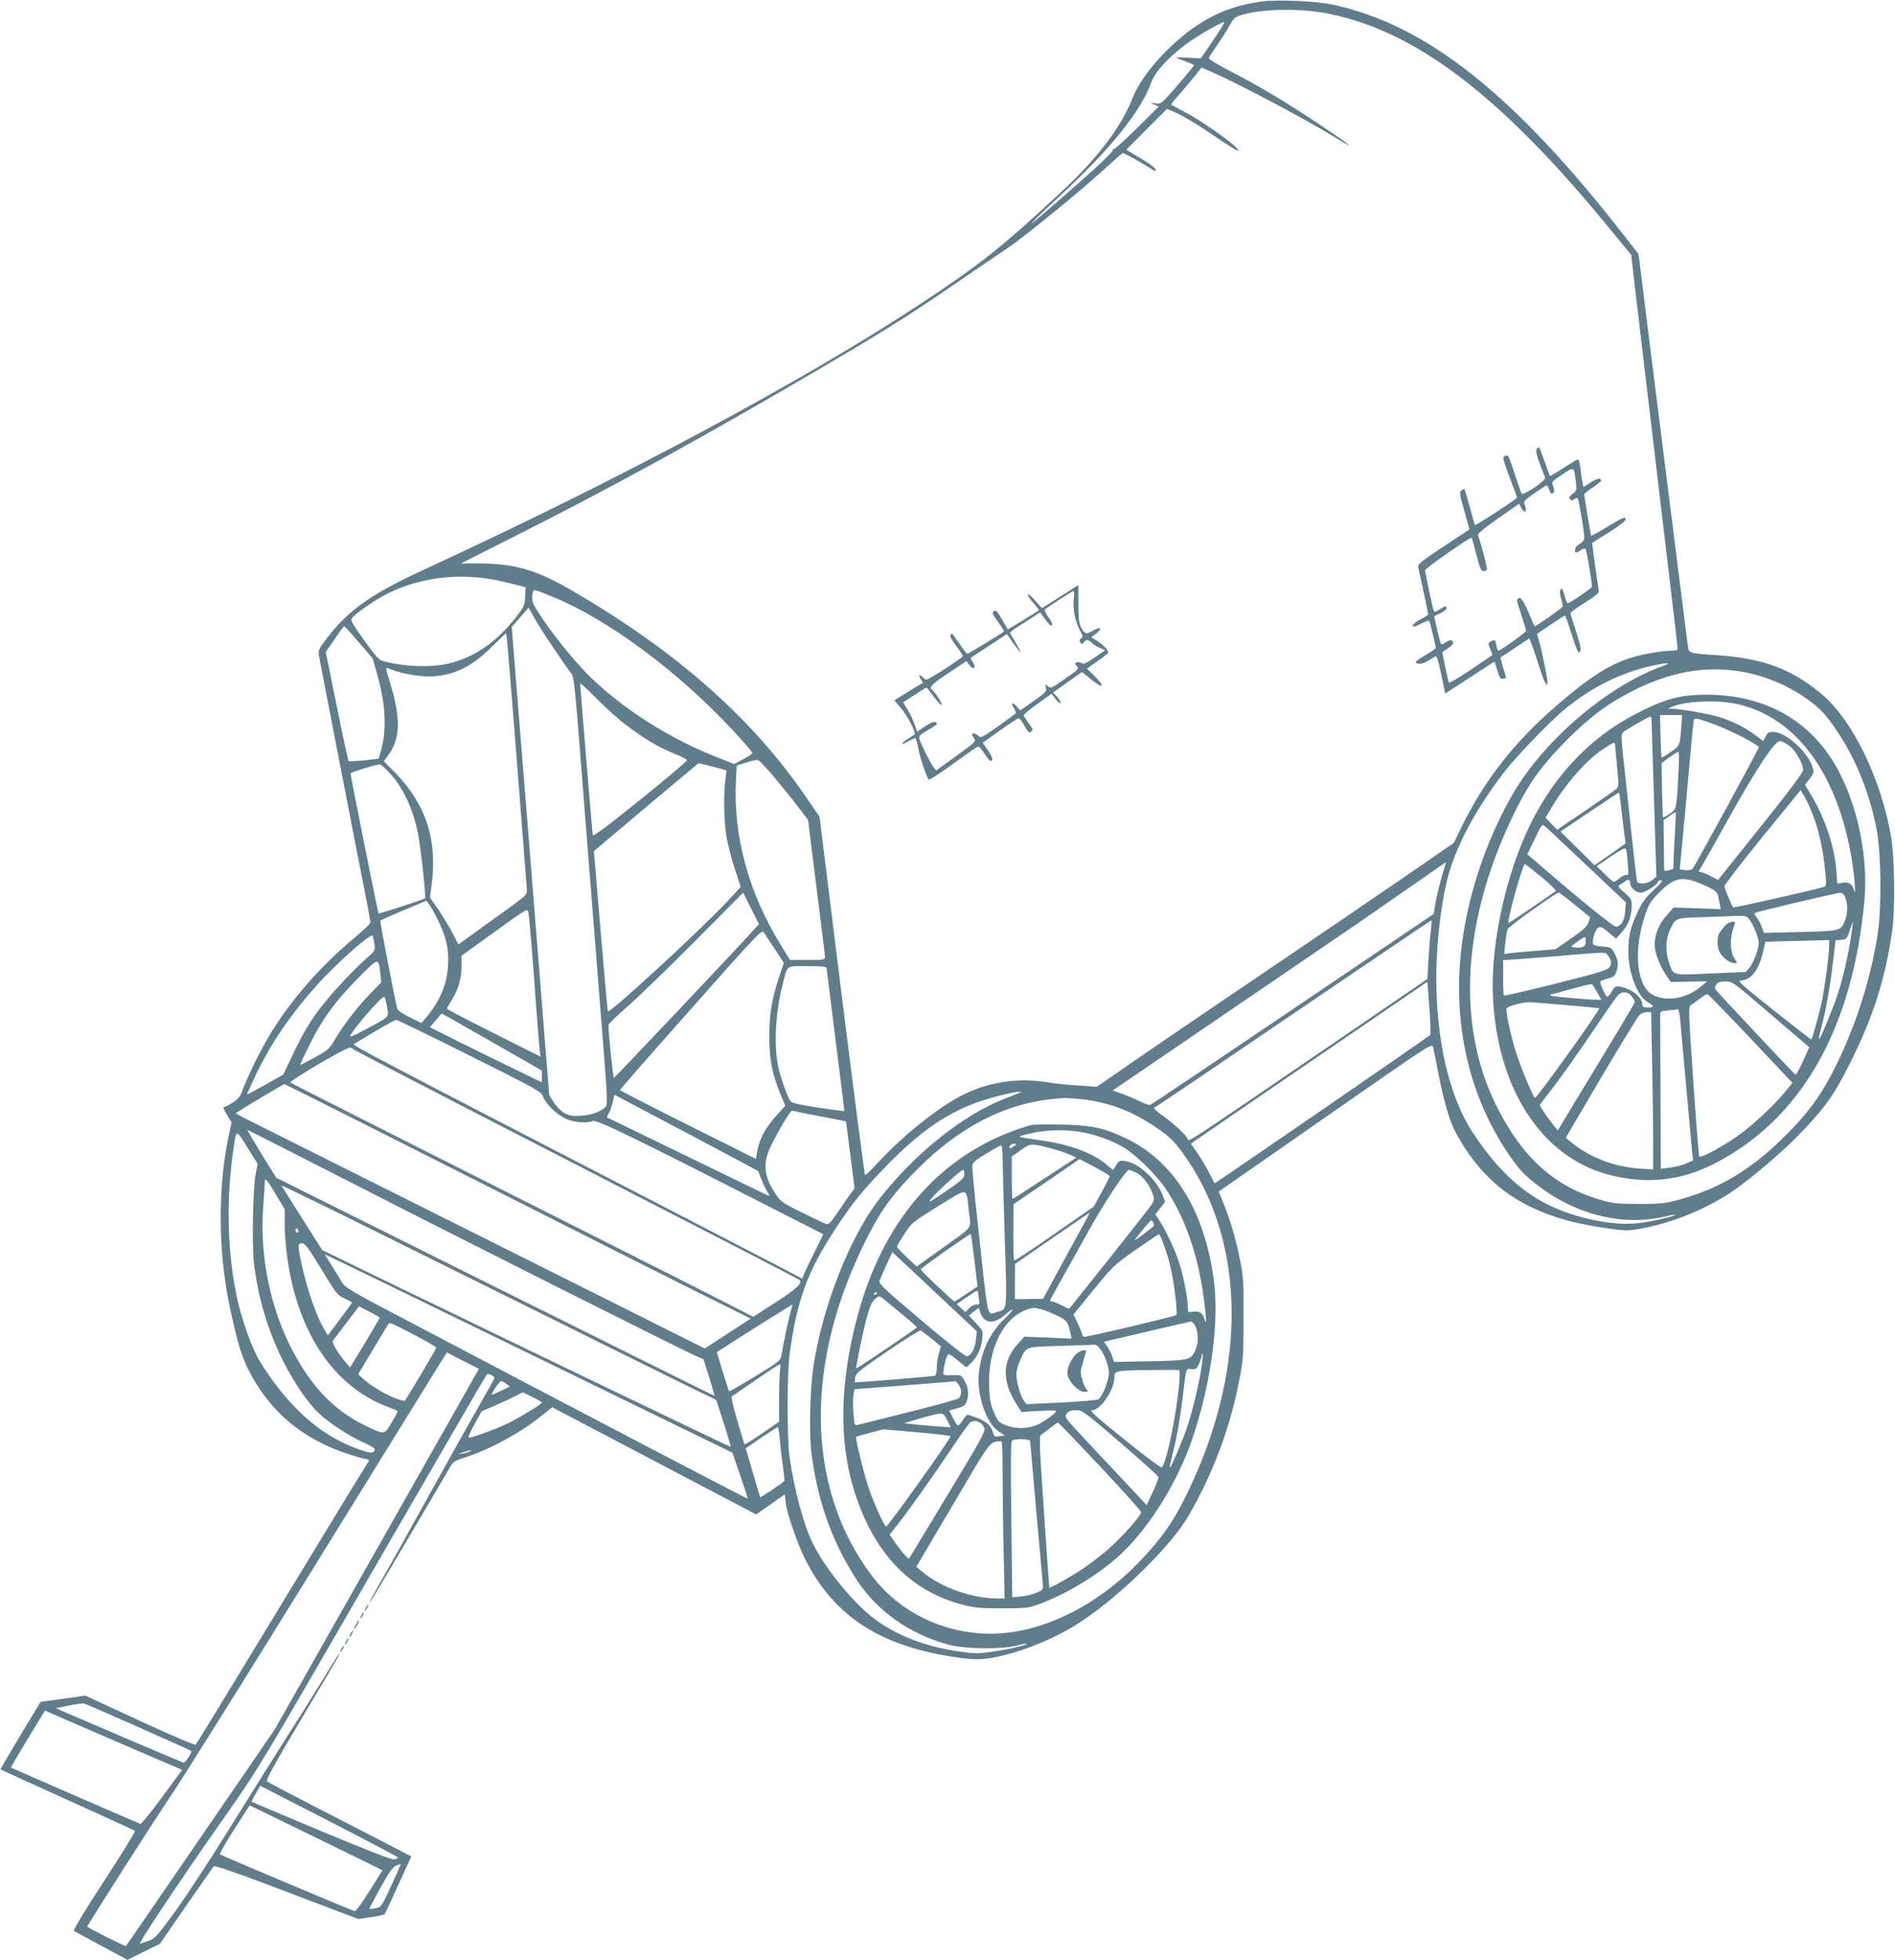
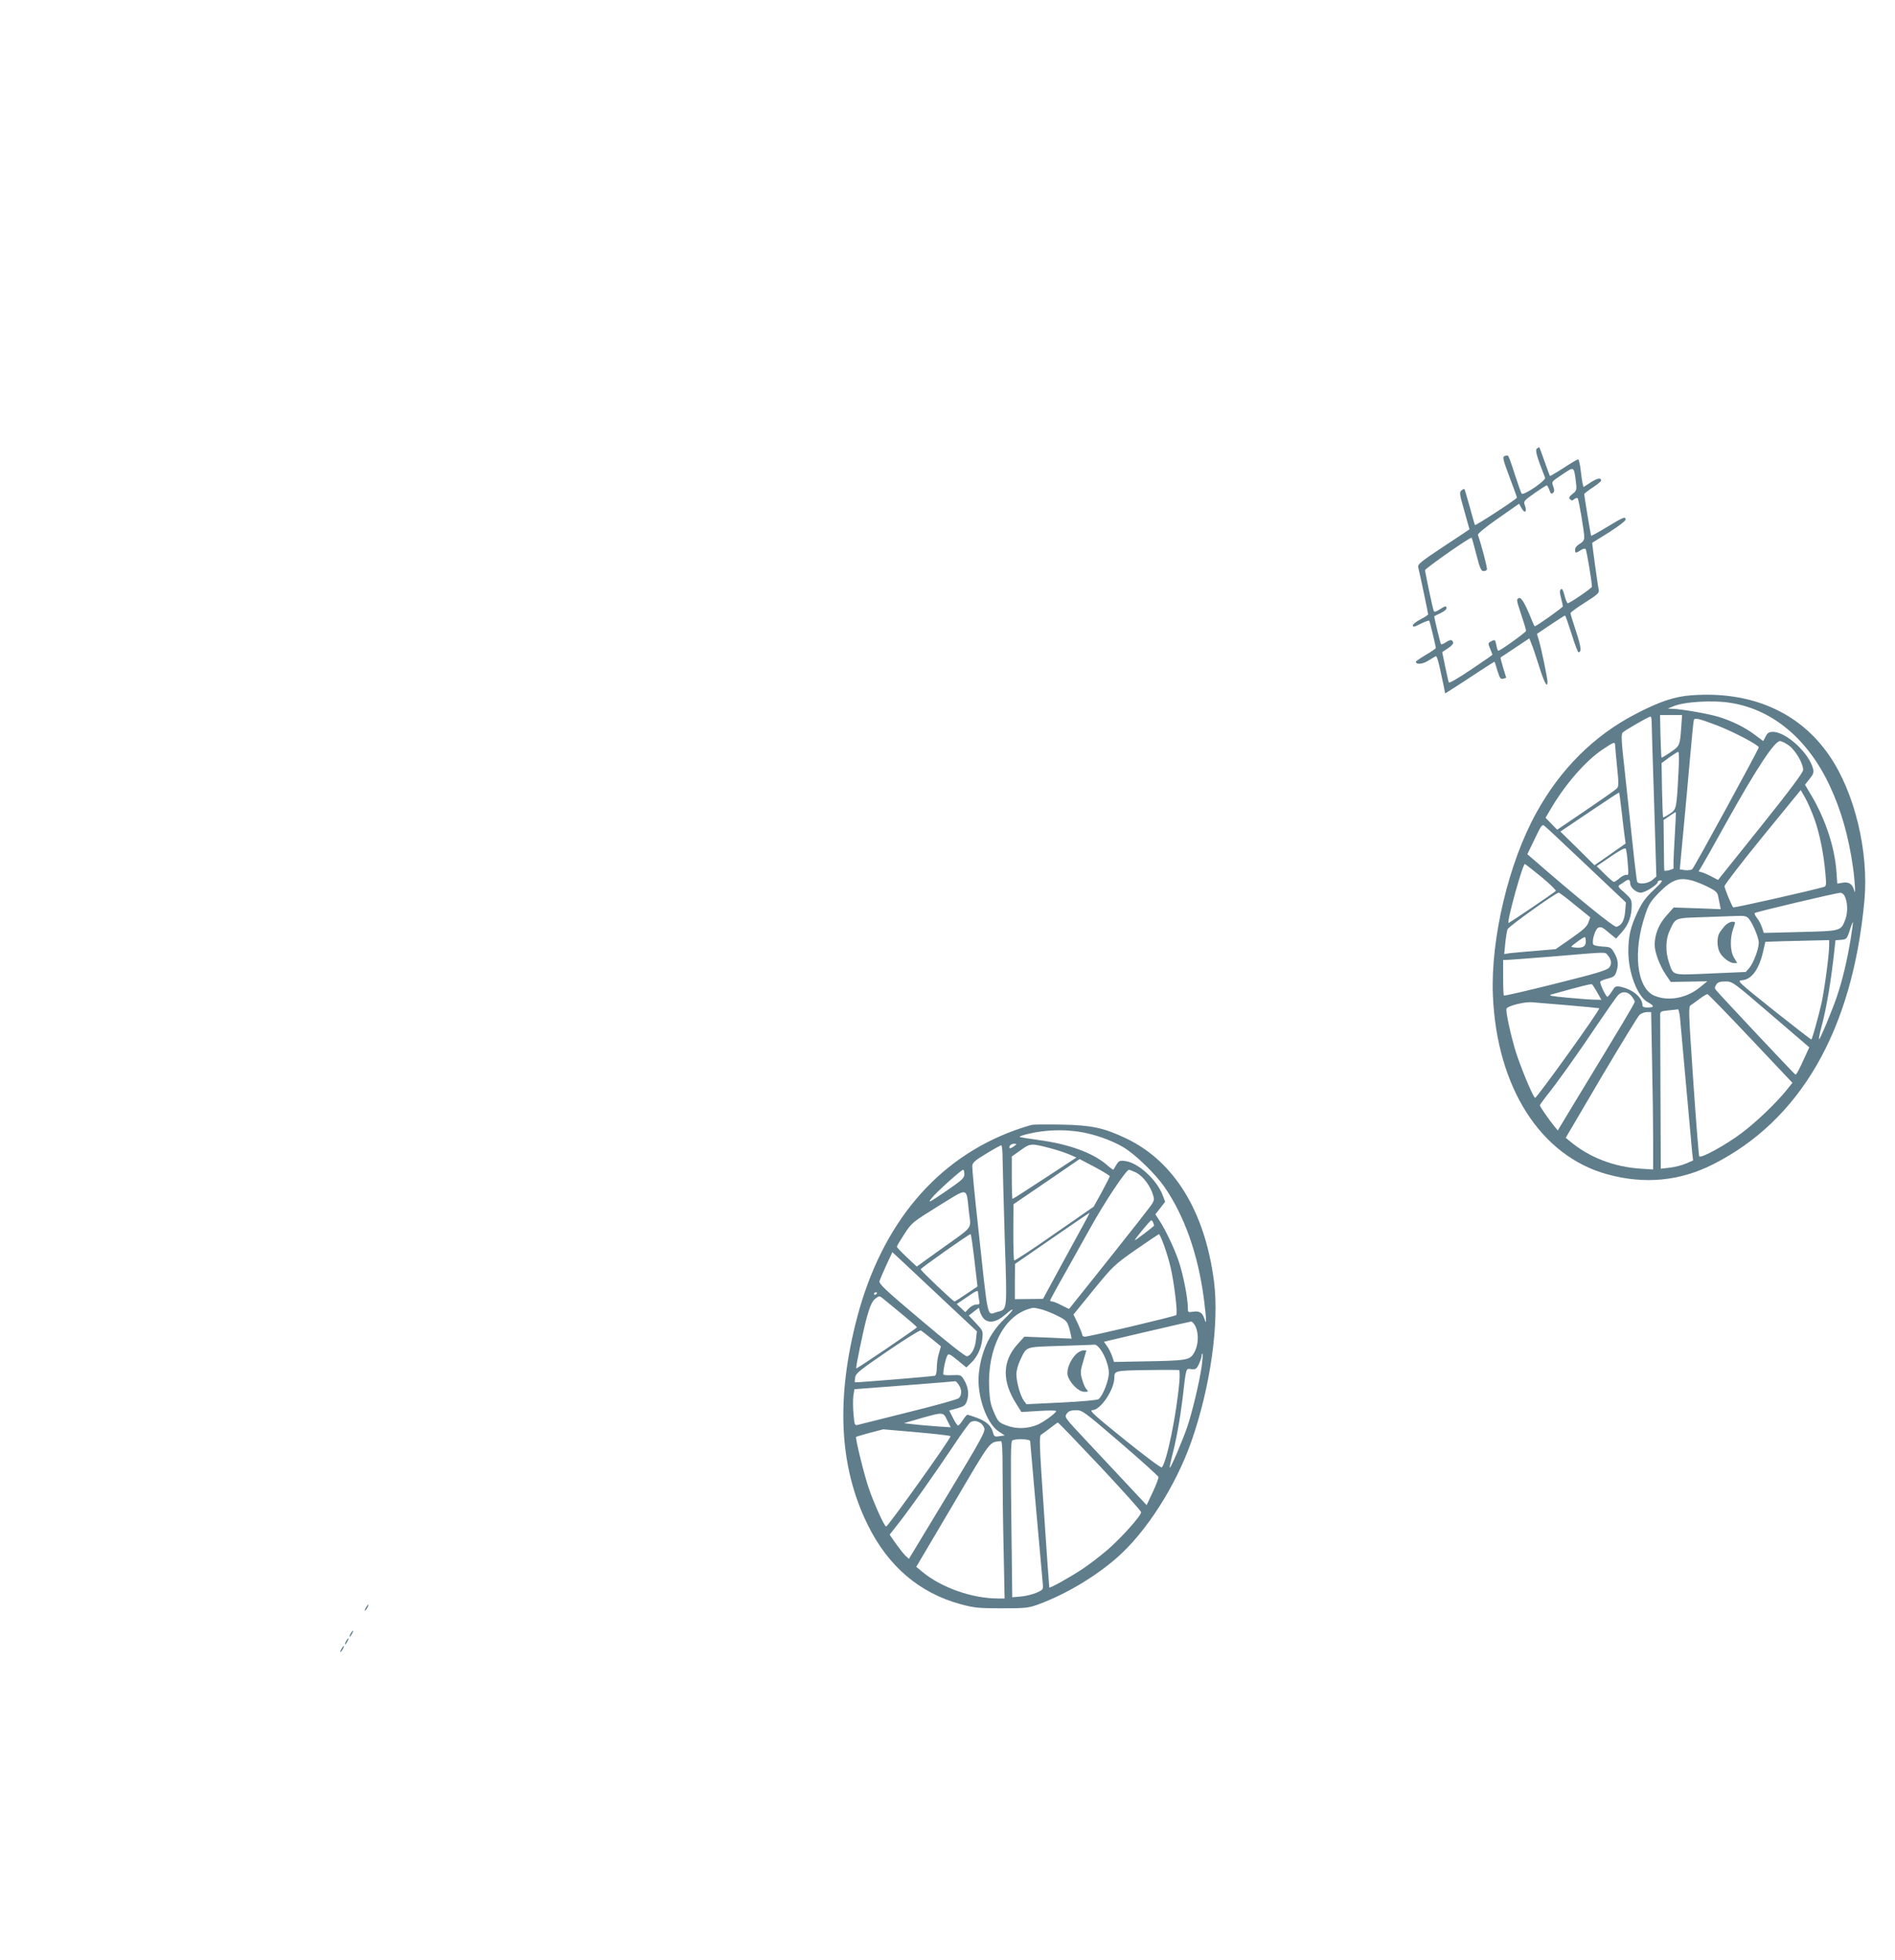
<svg xmlns="http://www.w3.org/2000/svg" version="1.0" width="1238pt" height="1280pt" viewBox="0 0 1238 1280" preserveAspectRatio="xMidYMid meet">
  <g transform="translate(0,1280) scale(0.1,-0.1)" fill="#607d8b" stroke="none">
-     <path d="M8240 12790 c-146 -21 -257 -58 -372 -126 -194 -113 -405 -340 -468 -502 -74 -190 -227 -392 -460 -609 -394 -367 -527 -473 -918 -732 -761 -503 -1974 -1153 -3254 -1742 -336 -155 -489 -262 -622 -434 -65 -84 -68 -90 -62 -129 6 -35 233 -1206 312 -1605 13 -69 24 -130 24 -137 0 -6 -48 -52 -108 -102 -226 -189 -421 -414 -557 -643 -61 -103 -146 -278 -176 -363 -10 -28 -27 -47 -59 -67 -25 -16 -50 -29 -57 -29 -7 0 1 -21 19 -50 l31 -50 -17 -78 c-74 -343 -72 -767 5 -1127 49 -227 75 -316 119 -405 140 -279 355 -460 663 -559 53 -17 104 -31 112 -31 17 0 19 -11 6 -26 -5 -5 -257 -418 -561 -919 -303 -500 -556 -914 -561 -919 -5 -6 -153 57 -365 155 l-357 165 -146 -21 -146 -20 -132 -219 c-73 -121 -131 -221 -130 -222 1 -1 198 -91 437 -199 239 -108 438 -199 442 -203 4 -4 -87 -151 -202 -327 -133 -205 -204 -322 -197 -326 7 -4 88 -48 181 -98 l169 -91 106 53 106 52 171 248 c95 137 176 253 181 258 6 6 129 -36 329 -111 175 -67 386 -146 467 -177 l148 -56 82 12 c44 6 85 15 89 19 4 4 45 91 91 193 l84 185 -465 240 c-256 131 -470 243 -477 249 -10 8 41 101 216 395 127 212 237 399 246 415 32 63 -7 5 -92 -135 -49 -80 -151 -244 -229 -365 -77 -121 -246 -391 -376 -600 -129 -209 -294 -460 -364 -557 -115 -157 -134 -179 -170 -192 -23 -7 -49 -17 -60 -21 -22 -10 235 377 549 825 227 324 229 327 967 1605 407 704 744 1284 748 1288 9 10 50 -9 50 -23 0 -5 -49 -93 -109 -197 -59 -103 -204 -361 -321 -573 -117 -212 -238 -430 -270 -485 -93 -163 -124 -221 -113 -210 8 8 371 621 516 871 28 49 32 52 112 78 160 52 357 159 496 272 l67 53 666 -350 666 -350 93 65 94 66 6 -53 c7 -67 75 -265 125 -366 190 -378 491 -574 996 -646 130 -18 182 -16 311 16 163 41 348 121 485 210 260 168 599 500 714 698 159 273 272 574 332 886 26 130 28 159 28 405 1 238 -1 277 -22 377 -28 142 -63 260 -106 367 l-34 84 697 485 c683 476 696 485 703 459 4 -15 17 -76 28 -137 39 -207 79 -346 122 -425 140 -257 321 -421 574 -520 124 -48 226 -74 401 -100 110 -17 144 -19 200 -10 228 36 475 137 658 268 116 84 297 238 391 334 178 181 244 271 347 478 153 303 232 550 278 865 22 146 17 494 -9 635 -69 378 -252 749 -450 916 -196 164 -382 234 -672 254 -204 14 -196 12 -204 67 -7 55 -281 2223 -304 2416 l-17 137 -95 122 c-718 923 -1295 1379 -1905 1508 -114 24 -361 34 -465 20z m442 -80 c572 -116 1125 -538 1827 -1395 l148 -180 11 -100 c6 -55 46 -386 87 -735 169 -1421 205 -1724 205 -1737 0 -9 -14 -13 -42 -13 -69 0 -208 -26 -285 -53 -134 -46 -264 -132 -464 -305 -288 -249 -486 -506 -642 -837 l-29 -60 -321 -221 c-177 -122 -587 -401 -912 -621 -324 -219 -705 -478 -845 -575 l-255 -176 -123 9 c-67 4 -137 11 -155 14 -227 41 -423 14 -611 -83 -151 -78 -384 -265 -538 -433 -45 -49 -84 -86 -87 -83 -3 3 -72 531 -152 1173 l-145 1167 -83 121 c-357 524 -857 964 -1543 1361 -228 132 -369 172 -605 172 l-112 0 412 208 c576 292 1052 552 1738 950 550 319 763 451 1074 665 88 61 203 139 255 174 123 81 166 113 346 258 170 136 340 282 431 367 34 32 65 58 70 58 9 0 138 -72 186 -104 22 -15 27 -16 27 -3 0 8 -43 40 -96 72 l-96 57 133 134 133 133 35 -15 c69 -29 164 -86 293 -175 72 -49 133 -87 137 -83 15 15 -216 182 -345 250 -49 26 -91 49 -93 50 -2 2 14 23 35 46 22 24 67 78 102 120 l62 77 73 -32 c177 -78 607 -306 800 -425 151 -92 104 -53 -86 74 -232 155 -402 257 -594 356 -101 53 -151 84 -146 91 4 7 30 46 58 87 28 41 64 98 80 127 27 48 34 53 87 68 140 39 381 41 560 5z m-729 -132 c-27 -40 -62 -92 -78 -116 l-30 -43 -82 4 c-46 2 -83 3 -83 2 0 -1 27 -12 60 -24 33 -12 60 -24 60 -27 0 -6 -91 -114 -165 -197 -48 -52 -55 -57 -86 -52 l-34 5 27 -13 28 -13 -138 -137 c-76 -75 -144 -137 -150 -137 -7 0 -12 -5 -12 -11 0 -16 -177 -178 -468 -427 -116 -101 -63 -44 119 125 333 308 531 554 601 746 25 69 108 160 228 250 72 53 240 150 248 142 2 -2 -18 -36 -45 -77z m-4644 -3582 l125 -31 -3 -60 c-2 -53 -8 -67 -44 -115 -129 -172 -274 -277 -445 -321 -117 -30 -292 -25 -434 12 -32 8 -49 26 -128 136 -71 98 -90 131 -83 143 21 31 151 122 240 166 232 113 503 138 772 70z m309 -97 c360 -148 815 -487 1173 -872 71 -76 127 -142 124 -147 -3 -5 -31 -23 -62 -40 l-57 -30 -116 46 c-304 121 -589 300 -814 513 -85 80 -234 260 -315 380 -72 108 -77 119 -73 159 5 50 -3 50 140 -9z m-6 -325 c40 -60 88 -129 106 -154 37 -53 25 63 112 -1045 33 -418 79 -991 101 -1273 34 -422 39 -515 28 -528 -27 -32 -93 -57 -164 -61 -59 -3 -76 0 -110 19 -22 13 -52 44 -68 70 l-29 46 -122 1529 -123 1528 55 63 55 63 42 -74 c23 -41 76 -123 117 -183z m-1267 30 l90 -104 32 -115 c54 -194 60 -357 20 -495 l-13 -45 -94 -11 c-52 -5 -98 -8 -102 -5 -4 3 -39 165 -78 359 l-72 354 49 70 c63 92 67 98 73 97 3 0 46 -47 95 -105z m990 -250 c20 -245 95 -1200 107 -1364 3 -35 2 -35 -222 -196 l-225 -162 -40 77 c-22 42 -64 110 -93 153 l-53 76 10 77 c41 294 -34 529 -236 737 l-75 76 31 43 c78 107 80 246 6 480 -14 45 -24 83 -22 86 2 2 19 -3 38 -11 67 -28 200 -49 273 -43 145 11 253 67 385 198 47 47 87 85 88 84 2 -1 14 -140 28 -311z m7528 96 c-365 -130 -791 -497 -991 -855 -135 -240 -235 -509 -291 -780 -119 -576 -19 -1128 282 -1564 55 -79 92 -121 154 -170 259 -211 575 -293 862 -226 83 20 90 13 9 -8 -174 -45 -281 -50 -435 -23 -365 65 -605 233 -834 583 -227 349 -298 986 -177 1593 44 225 182 495 387 760 80 104 301 332 396 410 174 142 356 233 560 280 106 24 146 24 78 0z m505 -35 c154 -25 310 -89 440 -182 84 -60 120 -99 196 -212 124 -185 215 -415 258 -649 28 -160 31 -502 5 -672 -49 -317 -160 -651 -309 -930 -75 -141 -149 -240 -283 -376 -226 -229 -441 -359 -713 -431 -84 -23 -117 -26 -252 -26 -129 0 -169 3 -234 21 -315 87 -525 272 -698 616 -274 544 -223 1256 140 1966 83 164 176 287 331 440 144 142 254 224 410 304 248 127 475 169 709 131z m-7273 -354 c120 -90 202 -138 305 -181 48 -19 87 -39 88 -45 2 -5 -136 -122 -305 -258 -229 -184 -309 -243 -311 -230 -3 21 -82 975 -82 990 0 5 48 -39 108 -100 59 -60 148 -140 197 -176z m958 -331 c49 -58 120 -145 157 -195 l69 -90 55 -440 c31 -242 56 -448 56 -457 0 -16 -12 -18 -114 -18 l-115 0 -57 93 c-213 343 -315 717 -296 1081 l5 96 61 20 c33 10 68 18 76 17 8 -1 54 -49 103 -107z m-308 38 c2 -2 -1 -25 -5 -53 -14 -81 -11 -273 5 -374 9 -51 33 -148 55 -214 l39 -120 -91 -98 c-163 -175 -763 -728 -776 -714 -3 3 -13 107 -62 688 l-30 358 32 27 c17 15 171 144 341 288 l311 260 89 -22 c49 -13 91 -24 92 -26z m-2215 0 c94 -94 164 -235 199 -403 19 -92 56 -424 47 -432 -6 -7 -300 -103 -303 -99 -4 3 -183 900 -183 915 0 6 133 48 191 60 4 0 26 -18 49 -41z m6889 -695 c-16 -54 -34 -130 -41 -170 l-12 -72 -918 -621 c-506 -342 -925 -623 -933 -626 -7 -3 -37 7 -66 22 -30 15 -82 37 -117 50 l-63 22 263 179 c145 99 504 344 798 544 294 200 666 454 825 566 160 111 290 202 291 202 1 1 -12 -43 -27 -96z m-4491 -342 c-80 -91 -912 -971 -918 -971 -5 0 -35 293 -35 346 0 6 56 61 125 121 69 60 267 252 440 426 l315 317 51 -102 52 -103 -30 -34z m-2069 64 c57 -115 74 -191 68 -300 -7 -127 -52 -232 -149 -348 l-24 -29 -77 38 c-51 25 -79 46 -83 59 -20 88 -113 569 -110 573 3 2 71 32 153 67 l148 62 17 -21 c10 -12 36 -57 57 -101z m631 -395 c16 -228 33 -434 36 -458 l5 -43 -305 153 c-168 84 -306 156 -306 160 0 4 13 28 30 54 44 70 64 139 65 220 l0 72 215 155 c213 154 215 155 222 129 4 -15 21 -214 38 -442z m5858 325 c-5 -36 -12 -122 -16 -192 l-7 -127 -590 -403 c-1042 -711 -965 -661 -977 -638 -16 28 -93 99 -160 147 -53 37 -70 58 -50 58 4 0 410 275 902 610 492 335 898 609 901 609 3 1 2 -28 -3 -64z m-4287 -122 l60 -93 -30 -87 c-49 -148 -65 -244 -65 -393 0 -149 19 -247 75 -381 l29 -71 -58 -64 c-70 -78 -108 -147 -123 -224 l-11 -59 -444 222 c-244 122 -444 225 -444 228 0 3 208 241 463 528 416 470 463 520 475 504 7 -10 40 -60 73 -110z m-2616 38 c7 -49 7 -49 -42 -92 -86 -76 -215 -212 -288 -304 -83 -103 -137 -193 -211 -351 l-53 -112 -117 -66 c-64 -36 -118 -65 -120 -64 -1 2 24 57 55 123 99 208 227 396 404 594 120 133 329 321 359 321 3 0 9 -22 13 -49z m40 -202 l6 -54 -76 -79 c-85 -88 -176 -207 -230 -300 -33 -56 -45 -66 -128 -112 -51 -28 -94 -50 -95 -49 -2 2 26 63 63 137 83 167 166 280 318 433 133 134 129 133 142 24z m2915 39 c1 -7 27 -220 59 -473 32 -253 58 -461 57 -462 -1 -1 -78 9 -171 23 -120 18 -172 30 -180 41 -21 28 -65 152 -81 226 -29 138 -18 354 27 529 35 140 19 128 164 128 93 0 125 -3 125 -12z m3943 -438 c-21 -19 -1405 -971 -1408 -968 -1 2 -16 30 -33 63 -16 33 -50 91 -75 128 l-46 67 27 20 c15 11 362 249 772 529 l745 509 13 -170 c7 -94 10 -174 5 -178z m-6815 185 c13 -71 22 -62 -141 -149 -76 -41 -106 -53 -99 -40 32 60 212 265 223 254 4 -3 11 -32 17 -65z m687 -231 l325 -186 0 -39 0 -38 -212 103 c-117 57 -282 138 -366 180 l-153 77 37 44 c20 25 38 45 41 45 2 0 150 -84 328 -186z m-147 -88 c442 -221 468 -235 479 -267 18 -48 89 -118 148 -145 53 -25 134 -32 178 -15 25 10 276 -112 1184 -576 l322 -164 -53 -107 c-30 -59 -61 -124 -70 -145 l-15 -38 -123 65 c-68 35 -436 226 -818 424 -1881 972 -2001 1036 -1988 1043 145 89 266 158 276 158 6 1 222 -104 480 -233z m692 -710 c800 -411 1459 -751 1463 -755 21 -21 -13 -54 -153 -145 l-149 -96 -133 68 c-73 38 -432 220 -798 404 -366 185 -984 496 -1375 693 -390 197 -714 361 -718 365 -5 4 81 59 189 123 154 89 201 112 209 102 5 -7 665 -349 1465 -759z m-1192 168 c389 -196 887 -448 1107 -559 220 -112 586 -296 814 -410 l415 -207 -150 -98 -150 -97 -1451 726 c-797 399 -1486 744 -1531 766 -44 22 -81 42 -81 45 0 4 307 188 317 189 2 1 322 -159 710 -355z m4087 296 c-11 -4 -51 -20 -90 -35 -275 -108 -582 -353 -816 -650 -192 -243 -372 -696 -434 -1092 -22 -140 -30 -425 -16 -553 36 -317 136 -601 299 -850 133 -203 345 -353 600 -422 101 -28 343 -31 442 -6 36 9 66 15 68 13 8 -8 -112 -36 -215 -51 -105 -15 -121 -15 -227 0 -220 31 -413 106 -557 216 -136 103 -319 327 -398 488 -61 122 -121 347 -153 567 -17 119 -17 549 1 675 48 352 116 536 300 816 106 163 182 256 335 413 201 205 360 320 553 398 83 33 265 82 308 82 l20 0 -20 -9z m-2171 -258 l468 -249 23 -57 c12 -31 31 -68 40 -83 15 -22 15 -25 2 -20 -9 3 -249 119 -534 258 l-519 252 17 34 c10 19 20 52 24 74 4 21 8 39 9 39 1 0 212 -112 470 -248z m2591 218 c167 -20 316 -75 467 -176 105 -70 140 -106 222 -228 366 -552 377 -1327 27 -2094 -106 -233 -185 -352 -344 -518 -282 -296 -649 -474 -975 -474 -304 0 -592 139 -771 372 -443 580 -452 1414 -23 2240 85 166 167 274 321 428 263 261 543 410 847 449 97 12 127 12 229 1z m-1720 -110 c94 -18 171 -33 172 -34 0 0 13 -99 28 -219 l28 -218 -28 -37 c-14 -20 -52 -74 -82 -120 -46 -67 -60 -81 -76 -76 -10 3 -81 37 -156 74 -134 66 -139 70 -179 130 -72 108 -80 196 -26 305 56 112 129 234 139 231 6 -2 87 -18 180 -36z m-3011 -459 c711 -364 2089 -1056 2196 -1104 l56 -24 37 -118 c20 -65 36 -120 34 -121 -1 -1 -645 319 -1432 711 l-1430 713 -97 156 c-53 86 -94 156 -91 156 3 0 330 -166 727 -369z m-719 241 l58 -93 -13 -67 c-18 -100 -25 -473 -10 -590 37 -300 139 -579 301 -822 35 -52 86 -117 114 -143 68 -66 203 -155 298 -197 54 -24 77 -39 75 -49 -5 -26 -32 -24 -127 12 -239 90 -445 277 -624 567 -50 82 -115 262 -147 407 -66 303 -74 650 -24 986 19 125 14 126 99 -11z m179 -296 l56 -94 0 -99 c0 -54 7 -146 15 -204 65 -490 295 -842 640 -980 44 -17 82 -33 83 -34 2 -2 -15 -36 -39 -75 -49 -83 -44 -83 -176 -19 -213 102 -373 278 -503 551 -125 265 -183 580 -160 883 5 72 10 140 10 153 0 35 12 22 74 -82z m279 -55 c34 -16 537 -265 1117 -553 580 -288 1150 -571 1267 -628 l212 -103 49 -151 c27 -83 47 -153 45 -155 -2 -3 -1283 613 -2358 1134 l-310 151 -132 208 c-73 115 -133 210 -133 212 0 2 41 -16 90 -41 50 -25 119 -58 153 -74z m-133 -182 c0 -5 -4 -9 -10 -9 -5 0 -10 7 -10 16 0 8 5 12 10 9 6 -3 10 -10 10 -16z m149 -247 c97 -161 104 -170 151 -192 28 -13 50 -25 50 -27 0 -2 -36 -51 -79 -109 l-79 -105 -20 33 c-58 95 -125 292 -161 476 -16 80 -15 92 12 92 20 0 40 -27 126 -168z m1466 -605 l1220 -595 51 -149 c28 -81 50 -150 49 -151 -3 -3 -1056 548 -2348 1228 -214 112 -282 153 -296 175 -10 17 -41 67 -69 112 l-51 81 112 -53 c62 -30 661 -321 1332 -648z m1600 326 c-13 -47 -48 -211 -60 -284 -5 -35 -13 -41 -171 -138 -92 -56 -168 -100 -171 -98 -2 3 -21 61 -42 130 l-38 126 81 52 c108 70 410 259 413 259 1 0 -4 -21 -12 -47z m-2685 -39 c0 -4 -43 -78 -96 -166 l-97 -159 -28 33 c-54 63 -93 129 -83 143 5 7 45 60 89 118 l80 105 67 -34 c38 -19 68 -37 68 -40z m228 -113 c78 -40 142 -78 142 -83 0 -8 -192 -331 -206 -347 -1 -1 -25 4 -51 13 -62 21 -164 81 -215 126 l-38 35 93 155 c51 85 96 161 101 168 11 18 10 18 174 -67z m388 -279 c-18 -31 -318 -561 -667 -1177 l-634 -1120 -484 -705 c-266 -388 -486 -707 -488 -710 -4 -4 -253 121 -253 127 0 9 441 700 545 853 73 107 491 775 930 1485 439 710 815 1317 836 1351 l39 61 104 -54 105 -53 -33 -58z m2000 51 c-3 -21 -6 -105 -6 -188 l0 -150 -113 -78 c-61 -42 -113 -74 -114 -70 -74 245 -90 309 -80 315 7 3 77 52 157 107 80 55 149 100 154 100 5 1 6 -16 2 -36z m-1788 -91 l23 -18 -57 -27 c-31 -15 -58 -27 -59 -25 -7 7 48 88 59 88 6 0 21 -8 34 -18z m232 -122 c0 -10 -136 -93 -218 -134 -67 -34 -236 -96 -260 -96 -6 0 11 39 37 87 l48 86 86 37 c47 20 107 48 134 62 l48 25 62 -30 c35 -17 63 -34 63 -37z m1555 -246 c4 -48 13 -126 20 -173 7 -47 11 -89 8 -94 -6 -10 -154 -110 -157 -105 -1 1 -23 74 -48 161 l-46 158 101 69 c56 38 105 69 108 69 4 1 10 -38 14 -85z m-2025 -73 c-8 -5 -31 -11 -50 -14 -35 -6 -35 -6 5 8 46 15 67 18 45 6z m-2166 -1801 c186 -82 341 -152 344 -155 10 -9 -37 -80 -50 -77 -11 3 -674 286 -798 340 l-35 16 85 17 c47 9 92 15 100 13 8 -2 167 -71 354 -154z m-154 -90 c206 -89 390 -168 408 -175 l32 -14 -131 -178 c-72 -98 -136 -177 -142 -175 -11 3 -838 363 -845 368 -2 1 47 85 109 187 l113 185 40 -18 c23 -10 210 -91 416 -180z m1850 -761 c0 -4 -10 -9 -23 -13 -16 -4 -157 51 -477 184 -249 105 -455 191 -456 193 -2 1 10 25 27 53 l29 51 450 -231 c247 -127 450 -234 450 -237z m-278 3 l177 -87 -85 -135 c-46 -74 -90 -134 -97 -132 -25 7 -872 364 -880 371 -4 4 38 78 93 163 l101 157 257 -125 c141 -69 337 -164 434 -212z m234 -188 c-63 -136 -65 -139 -102 -147 -20 -4 -38 -6 -40 -4 -2 1 30 63 71 137 56 101 81 137 102 145 15 7 29 11 31 10 1 -1 -27 -64 -62 -141z" />
    <path d="M10041 9871 c-14 -9 -1 -54 53 -191 7 -18 -140 -118 -153 -104 -4 5 -24 62 -45 126 -20 65 -40 119 -44 121 -4 3 -14 2 -23 -2 -14 -5 -10 -23 32 -135 27 -70 49 -132 49 -136 0 -9 -269 -184 -274 -179 -2 2 -17 55 -34 118 -18 63 -33 116 -35 117 -2 2 -11 -2 -19 -9 -15 -11 -13 -24 18 -132 18 -66 34 -121 34 -122 0 0 -76 -52 -170 -113 -146 -97 -169 -115 -165 -134 12 -48 65 -301 65 -308 0 -4 -22 -19 -50 -33 -27 -14 -50 -32 -50 -40 0 -12 10 -10 51 11 28 14 53 23 56 20 4 -4 42 -161 43 -178 0 -4 -29 -24 -65 -45 -35 -21 -65 -41 -65 -45 0 -19 42 -17 77 5 21 13 43 26 50 30 11 7 18 -19 54 -190 l10 -52 57 36 c31 20 104 67 161 105 57 38 104 67 105 66 1 -2 10 -28 19 -60 15 -47 20 -55 37 -51 11 3 20 6 20 7 0 0 -9 30 -20 65 -11 36 -18 66 -17 67 1 0 44 29 95 63 l93 62 13 -33 c8 -18 31 -86 51 -150 33 -106 55 -146 55 -102 0 23 -39 211 -55 267 l-14 47 89 60 c49 33 92 60 94 60 3 0 22 -54 43 -120 20 -66 41 -120 45 -120 22 0 17 37 -16 137 -20 60 -36 113 -36 118 0 6 43 37 95 70 77 48 93 63 90 80 -8 37 -45 308 -43 310 2 1 51 32 111 69 59 38 107 74 107 82 0 23 -14 17 -120 -47 -56 -34 -103 -60 -105 -58 -3 4 -45 257 -45 272 0 4 25 23 55 43 30 20 55 40 55 45 0 21 -23 17 -67 -11 l-48 -31 -6 24 c-3 13 -9 53 -13 90 -4 37 -12 67 -16 67 -5 0 -48 -25 -95 -56 -48 -31 -88 -54 -89 -53 -2 2 -18 46 -36 97 -18 50 -33 92 -34 92 0 0 -7 -4 -15 -9z m254 -215 c7 -56 6 -60 -22 -82 -22 -18 -25 -25 -16 -35 10 -10 15 -9 28 1 8 7 18 10 22 6 7 -7 43 -218 43 -256 0 -17 -9 -30 -30 -42 -18 -10 -30 -25 -30 -38 0 -24 4 -25 36 -4 14 10 28 13 33 8 6 -7 42 -218 41 -246 0 -9 -145 -108 -158 -108 -4 0 -14 23 -21 51 -10 37 -16 48 -24 40 -8 -8 -8 -24 1 -56 7 -25 12 -50 12 -55 0 -8 -172 -130 -183 -130 -3 0 -10 15 -17 33 -43 108 -70 156 -85 151 -20 -8 -20 -7 15 -114 17 -50 30 -96 30 -100 0 -9 -168 -130 -181 -130 -4 0 -10 16 -13 35 -8 39 -9 40 -37 25 -18 -10 -18 -13 -4 -47 8 -19 15 -37 15 -39 0 -2 -63 -46 -141 -98 -85 -57 -142 -90 -144 -83 -3 7 -13 54 -24 105 l-19 93 39 26 c23 15 36 30 32 39 -7 18 -18 18 -49 -2 -13 -9 -27 -14 -30 -11 -4 4 -44 170 -44 182 0 1 18 10 40 20 22 10 40 24 40 32 0 18 -7 17 -46 -8 -26 -16 -35 -18 -38 -7 -8 22 -56 251 -56 264 0 11 298 220 304 212 2 -1 16 -51 31 -110 22 -87 32 -108 46 -108 10 0 20 4 23 9 5 7 -34 156 -59 228 -2 7 55 54 133 108 l136 95 14 -25 c23 -44 41 -30 23 18 -9 22 -4 28 64 76 40 28 76 51 80 51 3 0 11 -14 17 -30 8 -24 13 -28 23 -20 10 9 11 18 3 41 -12 35 -16 30 64 84 72 48 70 49 83 -49z" />
-     <path d="M6926 8903 l-119 -75 -43 48 c-23 27 -45 46 -49 42 -4 -4 11 -28 34 -54 23 -26 40 -48 39 -50 -7 -5 -200 -124 -203 -124 -2 0 -20 30 -40 66 -30 53 -39 63 -51 53 -15 -12 -15 -13 34 -82 19 -26 33 -50 31 -52 -10 -9 -233 -145 -239 -145 -4 0 -27 28 -50 63 -24 34 -45 64 -47 66 -2 3 -8 0 -13 -5 -7 -7 5 -30 35 -70 24 -32 45 -63 45 -69 0 -10 -211 -147 -235 -153 -7 -2 -18 4 -25 13 -20 24 -34 17 -16 -9 l16 -25 -94 -57 -94 -58 39 -45 c47 -53 107 -170 93 -179 -6 -4 -27 -18 -48 -31 -47 -30 -39 -41 9 -12 20 11 40 21 44 21 4 0 13 -30 20 -67 13 -67 55 -192 69 -205 4 -3 72 41 152 99 80 57 152 108 162 113 13 8 22 0 48 -40 18 -28 36 -50 40 -50 21 0 17 20 -15 68 l-35 51 112 80 c62 44 118 80 123 81 6 0 23 -23 38 -51 23 -41 31 -48 43 -38 15 12 13 17 -22 64 -12 17 -24 35 -26 41 -2 7 39 41 89 77 l93 66 27 -36 c15 -19 29 -30 31 -23 2 6 -8 24 -22 39 l-26 28 94 67 95 67 56 -46 c88 -71 99 -51 16 29 l-40 39 69 49 c39 27 70 52 70 54 0 19 -28 49 -66 74 l-45 28 33 25 c43 34 28 46 -22 18 -45 -25 -53 -23 -78 22 -13 26 -17 57 -17 155 0 67 0 122 0 121 0 0 -54 -34 -119 -76z m89 -12 c-8 -61 9 -152 40 -208 21 -38 22 -44 8 -52 -11 -6 -13 -13 -6 -25 9 -16 11 -16 22 -2 17 21 35 20 52 -1 8 -9 31 -24 51 -33 l38 -17 -70 -48 c-55 -38 -72 -45 -83 -36 -8 6 -22 8 -31 5 -16 -6 -16 -8 -1 -24 15 -17 11 -22 -77 -83 -88 -62 -94 -65 -112 -49 -18 16 -19 16 -13 -9 6 -24 -1 -32 -81 -88 l-87 -61 -23 26 c-28 32 -41 24 -18 -11 9 -14 15 -29 12 -33 -3 -5 -55 -43 -116 -86 -103 -73 -112 -77 -129 -62 -18 17 -41 21 -41 9 0 -5 7 -16 15 -27 13 -17 5 -25 -117 -113 l-132 -95 -19 24 c-19 24 -81 148 -91 183 -5 17 4 27 54 55 33 19 60 38 60 42 0 21 -28 16 -75 -15 l-53 -36 -21 58 c-12 32 -33 75 -47 96 -14 20 -24 38 -22 39 2 1 36 23 75 49 40 26 74 47 76 47 2 0 23 -27 47 -60 24 -32 47 -57 52 -54 8 5 -46 89 -64 100 -22 14 2 38 108 108 l117 78 22 -28 c27 -34 45 -15 20 22 -9 14 -15 27 -13 28 2 1 55 36 119 78 l117 77 42 -60 c23 -32 44 -59 47 -59 4 0 -23 50 -61 112 -12 21 -21 13 94 87 l95 61 18 -24 c40 -55 54 -69 60 -59 4 6 -7 30 -24 53 -17 23 -27 46 -22 50 19 17 179 120 186 120 5 0 6 -22 2 -49z" />
    <path d="M11050 8259 c-111 -8 -209 -41 -368 -124 -269 -140 -488 -358 -645 -643 -181 -326 -299 -823 -284 -1192 25 -602 312 -1051 749 -1170 243 -66 471 -44 688 65 573 289 912 877 990 1722 30 320 -64 709 -229 948 -195 285 -512 423 -901 394z m259 -50 c274 -44 504 -238 646 -544 73 -156 122 -328 150 -526 14 -97 19 -200 8 -154 -10 40 -34 57 -74 50 l-36 -6 -6 83 c-12 157 -71 335 -161 489 l-44 74 30 38 c24 29 29 43 23 65 -25 103 -176 242 -262 242 -26 0 -36 -6 -48 -30 l-16 -30 -52 39 c-66 50 -153 93 -242 120 -68 20 -239 50 -300 52 l-30 1 34 14 c70 31 261 43 380 23z m-325 -151 c-9 -128 -9 -129 -71 -171 -30 -21 -57 -37 -58 -35 -2 2 -5 65 -7 141 l-3 137 72 0 72 0 -5 -72z m-194 33 c0 -16 7 -251 16 -522 l15 -494 -26 -22 c-29 -25 -93 -32 -100 -10 -2 6 -16 116 -29 242 -14 127 -37 340 -51 474 -23 204 -25 245 -14 257 16 15 170 104 181 104 5 0 8 -13 8 -29z m431 -30 c107 -42 269 -127 269 -142 0 -12 -419 -780 -434 -795 -6 -6 -27 -9 -46 -7 l-36 5 22 236 c13 131 32 347 44 482 12 135 23 251 26 258 5 16 34 9 155 -37z m466 -130 c43 -31 93 -117 93 -159 0 -17 -86 -132 -278 -372 l-278 -347 -42 22 c-24 13 -52 25 -64 28 l-21 6 23 38 c13 21 86 151 162 288 195 349 311 525 347 525 10 0 36 -13 58 -29z m-1136 7 c0 -7 6 -71 13 -143 12 -117 12 -132 -3 -146 -9 -9 -100 -73 -202 -142 l-186 -126 -38 39 -38 39 40 68 c94 157 223 304 331 377 73 49 82 52 83 34z m415 -170 c-13 -254 -13 -254 -58 -283 -22 -15 -41 -25 -43 -23 -2 2 -5 82 -7 179 l-3 175 50 37 c28 20 54 36 59 37 5 0 6 -52 2 -122z m889 -321 c34 -96 60 -228 71 -358 6 -70 5 -77 -12 -82 -78 -23 -587 -138 -591 -133 -10 10 -55 120 -57 138 0 9 111 154 248 322 l250 306 29 -50 c16 -28 44 -92 62 -143z m-1260 47 c8 -71 17 -146 20 -166 l5 -37 -101 -71 -102 -71 -111 110 -112 110 190 128 c105 71 192 128 194 127 1 -1 9 -59 17 -130z m345 -178 c-6 -97 -9 -180 -6 -185 5 -7 -54 -23 -61 -17 -1 1 -3 76 -3 166 l-2 164 39 27 c21 15 39 26 41 24 1 -1 -2 -82 -8 -179z m-576 -166 l258 -244 -5 -59 c-5 -60 -23 -91 -57 -100 -16 -4 -265 198 -548 445 l-34 29 48 99 c41 87 49 98 63 87 9 -6 132 -122 275 -257z m270 13 c6 -70 5 -82 -7 -77 -8 3 -28 -6 -45 -20 -16 -15 -34 -26 -38 -26 -5 0 -32 23 -61 52 l-52 51 92 63 c61 42 94 59 98 51 4 -7 10 -49 13 -94z m-563 -91 c55 -46 97 -87 93 -91 -21 -18 -307 -212 -309 -209 -11 13 94 390 107 385 4 -1 53 -40 109 -85z m579 -41 c0 -27 38 -61 69 -61 29 0 111 52 111 70 0 6 9 10 20 10 16 0 5 -15 -46 -62 -53 -50 -75 -80 -105 -143 -48 -101 -61 -159 -61 -261 0 -138 60 -294 128 -330 43 -24 43 -34 -1 -34 -25 0 -35 4 -35 15 0 51 -65 105 -146 121 -28 5 -34 2 -53 -30 -13 -20 -26 -36 -30 -36 -10 0 -52 90 -46 99 2 5 25 14 49 20 36 9 46 16 55 42 16 47 13 79 -12 124 -22 38 -25 40 -79 43 -32 2 -58 8 -60 15 -9 25 13 97 33 108 17 8 28 4 68 -31 l49 -40 40 45 c42 47 62 104 62 174 0 35 -6 44 -47 81 -39 33 -45 42 -33 50 8 5 24 15 35 23 23 18 35 13 35 -12z m405 18 c22 -6 68 -24 102 -41 50 -25 63 -36 67 -59 4 -16 8 -42 12 -58 l5 -29 -153 6 -154 5 -47 -53 c-50 -55 -77 -123 -77 -191 0 -49 33 -136 73 -195 l32 -47 119 2 120 2 -47 -38 c-88 -73 -210 -95 -301 -55 -113 51 -140 285 -58 527 23 70 35 88 92 147 83 83 130 100 215 77z m-765 -160 l99 -80 -12 -34 c-9 -26 -34 -49 -113 -104 l-101 -70 -129 -11 c-71 -5 -146 -13 -168 -15 l-39 -6 7 72 c4 39 11 80 15 90 6 18 316 239 334 239 5 0 53 -36 107 -81z m1760 61 c21 -39 23 -108 6 -154 -30 -77 -24 -76 -293 -83 l-240 -6 -12 36 c-7 20 -21 48 -33 62 -11 14 -18 29 -14 32 6 7 530 131 558 132 10 1 22 -8 28 -19z m-627 -148 c26 -29 67 -125 67 -159 0 -42 -34 -131 -62 -165 l-23 -26 -230 -10 c-260 -11 -241 -16 -272 73 -23 68 -22 149 4 205 41 88 31 84 220 90 92 3 193 7 224 8 42 2 60 -2 72 -16z m667 -137 c-22 -133 -50 -253 -85 -360 -31 -95 -116 -298 -121 -292 -3 2 4 38 15 78 34 126 64 306 86 511 l6 57 37 3 c35 3 38 5 56 61 10 32 20 56 21 55 2 -2 -5 -52 -15 -113z m-1730 -15 c0 -33 -23 -44 -75 -38 -27 3 -27 3 16 35 24 18 47 32 52 33 4 0 7 -13 7 -30z m1590 -23 c0 -62 -30 -286 -50 -379 -20 -87 -59 -228 -66 -237 -2 -2 -112 84 -246 190 -240 192 -242 194 -206 197 63 5 112 75 138 194 l13 57 121 4 c67 1 160 4 209 5 l87 2 0 -33z m-1448 -64 c26 -30 30 -58 11 -82 -15 -18 -81 -38 -350 -105 -183 -46 -335 -81 -338 -78 -3 3 -5 56 -5 119 l0 113 28 1 c15 0 153 11 307 23 354 30 329 29 347 9z m1067 -388 l251 -215 -24 -53 c-44 -97 -60 -127 -67 -125 -7 3 -487 514 -517 550 -11 14 -11 20 0 37 10 16 23 21 60 21 46 0 48 -1 297 -215z m-1134 143 l27 -48 -44 1 c-23 0 -104 6 -178 13 -105 10 -128 14 -105 21 201 56 261 71 266 66 4 -3 19 -27 34 -53z m224 -24 c12 -15 21 -31 21 -37 0 -9 -75 -135 -389 -651 l-114 -189 -24 29 c-33 40 -93 127 -93 135 0 4 20 31 43 61 63 77 206 277 337 473 63 93 122 177 132 187 26 26 63 23 87 -8z m779 -278 l272 -288 -42 -52 c-71 -87 -199 -208 -291 -277 -103 -77 -266 -167 -276 -151 -3 6 -21 228 -39 494 -31 454 -32 484 -16 493 9 6 35 24 58 42 23 17 46 31 51 30 6 -1 133 -132 283 -291z m-1188 218 c107 -9 196 -18 198 -19 8 -8 -406 -584 -419 -585 -12 0 -96 203 -128 306 -33 109 -65 258 -59 276 6 18 119 47 168 42 25 -2 133 -11 240 -20z m725 -76 c3 -29 21 -228 40 -443 19 -214 37 -413 40 -442 l6 -52 -46 -20 c-25 -11 -72 -23 -105 -27 l-60 -7 -2 482 c-1 264 -2 496 -2 514 -1 32 0 32 54 38 30 3 58 6 62 7 4 1 9 -22 13 -50z m-182 -290 c4 -178 7 -409 7 -515 l0 -191 -77 5 c-180 11 -344 75 -471 183 l-23 19 231 393 c128 216 241 401 252 411 11 9 32 17 47 17 l28 0 6 -322z" />
    <path d="M11268 6753 c-14 -16 -31 -38 -37 -50 -15 -30 -14 -89 4 -123 18 -34 65 -70 94 -70 l20 0 -21 36 c-26 43 -27 127 -4 192 15 42 15 42 -8 42 -12 0 -34 -12 -48 -27z" />
    <path d="M6745 5454 c-16 -3 -68 -19 -115 -36 -511 -185 -868 -609 -1030 -1221 -140 -532 -118 -976 68 -1354 133 -272 339 -448 611 -521 86 -23 115 -26 266 -26 162 0 174 2 245 28 174 65 361 176 503 299 194 168 389 473 491 765 124 356 182 768 147 1043 -59 458 -260 785 -576 935 -144 68 -223 85 -415 89 -91 2 -178 1 -195 -1z m301 -45 c93 -13 212 -54 290 -100 79 -46 211 -174 272 -262 131 -190 219 -440 257 -730 17 -134 19 -180 4 -132 -12 41 -34 55 -75 48 -33 -5 -34 -5 -34 29 0 59 -29 208 -57 293 -27 84 -88 212 -130 276 l-25 38 32 41 32 41 -17 45 c-38 99 -159 210 -243 221 -36 5 -42 2 -58 -23 -10 -16 -19 -31 -20 -33 -2 -2 -22 12 -44 32 -92 79 -251 136 -449 162 -63 9 -117 17 -119 20 -6 6 75 27 138 35 84 11 161 11 246 -1z m-420 -94 c-25 -19 -37 -19 -30 0 4 8 16 15 28 15 21 -1 21 -1 2 -15z m239 -15 c39 -10 92 -28 119 -39 l48 -21 -206 -135 c-113 -74 -208 -135 -211 -135 -3 0 -5 62 -5 138 l0 139 58 41 c64 46 67 46 197 12z m-315 -72 c1 -51 7 -286 14 -523 16 -479 18 -455 -51 -474 -67 -19 -55 -73 -123 558 -23 206 -40 386 -38 399 2 19 23 37 92 78 49 30 93 54 97 54 5 0 9 -42 9 -92z m700 -110 c0 -4 -24 -51 -52 -103 l-53 -96 -257 -178 c-141 -99 -259 -176 -262 -173 -4 3 -6 87 -6 186 l1 181 216 147 216 148 99 -52 c54 -29 98 -56 98 -60z m-950 13 c0 -25 -14 -38 -122 -112 -110 -75 -119 -79 -92 -45 30 39 194 186 206 186 5 0 8 -13 8 -29z m1113 15 c43 -17 90 -73 113 -131 16 -44 16 -50 2 -75 -8 -15 -134 -175 -278 -356 -145 -181 -264 -330 -265 -332 -1 -1 -24 9 -50 23 -26 14 -54 25 -61 25 -8 0 -14 3 -14 6 0 3 42 81 94 172 51 92 126 226 166 297 100 180 237 385 256 385 3 0 19 -6 37 -14z m-1083 -261 c13 -118 37 -86 -188 -247 l-153 -110 -65 61 c-35 33 -64 64 -65 68 0 5 22 42 49 83 48 74 50 76 222 183 202 124 181 128 200 -38z m746 -87 c-25 -46 -94 -173 -154 -282 l-108 -199 -92 -1 -92 -1 0 115 1 115 242 167 c133 92 243 167 245 167 2 1 -17 -36 -42 -81z m458 16 c3 -9 6 -17 6 -18 0 -5 -120 -96 -126 -96 -7 0 100 130 107 130 4 0 10 -7 13 -16z m-1168 -245 l20 -171 -73 -49 c-39 -27 -74 -49 -77 -49 -9 0 -221 201 -221 210 0 8 312 228 326 230 3 0 14 -77 25 -171z m1238 99 c38 -108 55 -179 73 -321 10 -79 13 -130 7 -136 -10 -9 -569 -141 -597 -141 -10 0 -17 6 -17 13 0 6 -13 39 -28 72 l-29 60 131 161 c127 155 135 163 276 262 80 55 148 101 151 102 4 0 19 -33 33 -72z m-1425 -373 l203 -190 -6 -54 c-5 -57 -31 -104 -59 -109 -10 -2 -132 94 -297 234 -241 203 -280 240 -274 258 4 12 24 59 45 105 l39 83 73 -68 c40 -38 165 -154 276 -259z m211 61 c0 -7 3 -28 6 -45 6 -28 4 -31 -18 -31 -13 0 -35 -11 -48 -25 l-24 -25 -28 27 -28 26 63 43 c68 47 77 51 77 30z m-660 0 c0 -3 -4 -8 -10 -11 -5 -3 -10 -1 -10 4 0 6 5 11 10 11 6 0 10 -2 10 -4z m158 -135 c56 -46 102 -86 102 -90 -1 -6 -392 -272 -396 -268 -5 5 47 257 71 341 19 67 33 97 52 113 25 20 28 21 48 5 11 -9 67 -55 123 -101z m538 -32 c31 -34 84 -25 138 22 69 61 67 41 -3 -26 -97 -92 -154 -217 -167 -364 -12 -137 51 -317 129 -369 l41 -27 -35 -5 c-31 -5 -35 -2 -42 25 -12 44 -43 72 -104 95 -30 11 -58 20 -63 20 -4 0 -18 -16 -30 -35 -12 -19 -26 -35 -31 -35 -5 0 -20 22 -33 49 l-25 49 52 14 c45 13 54 19 64 49 15 42 8 93 -19 137 -19 32 -23 33 -74 31 -30 -2 -56 0 -60 3 -7 8 13 107 26 127 7 12 20 5 66 -33 l57 -47 29 28 c42 39 69 97 75 158 6 52 5 54 -41 103 l-47 50 33 26 33 25 7 -25 c4 -15 15 -35 24 -45z m372 61 c24 -6 72 -24 107 -42 66 -32 71 -38 90 -122 l6 -29 -154 7 -155 6 -45 -50 c-100 -111 -102 -242 -6 -391 l32 -51 114 7 c63 4 113 4 113 -1 -1 -13 -81 -71 -122 -89 -66 -27 -137 -29 -199 -6 -54 20 -58 25 -84 84 -23 51 -29 80 -33 163 -11 255 94 465 258 515 33 10 29 10 78 -1z m1006 -102 c32 -52 27 -145 -12 -197 -25 -33 -55 -38 -310 -42 l-204 -4 -13 39 c-8 22 -23 52 -34 66 l-19 27 281 66 c155 36 285 66 289 66 4 1 14 -9 22 -21z m-1717 -92 l60 -49 -13 -45 c-8 -25 -14 -67 -14 -94 0 -30 -5 -50 -12 -53 -17 -5 -520 -46 -523 -43 -2 2 0 17 2 33 4 26 32 48 212 171 113 77 211 138 217 135 5 -3 37 -28 71 -55z m1088 -52 c35 -35 69 -118 69 -170 0 -50 -38 -148 -67 -172 -7 -6 -115 -16 -242 -22 l-229 -11 -17 23 c-23 30 -49 123 -49 174 0 21 11 62 24 89 45 94 26 87 267 95 118 4 217 7 221 8 4 1 14 -5 23 -14z m675 -131 c-15 -103 -62 -299 -94 -393 -30 -87 -108 -271 -114 -266 -2 2 4 31 12 64 30 113 54 247 71 382 25 216 21 202 58 198 28 -3 34 1 49 32 9 19 17 44 18 54 0 11 3 17 6 14 3 -4 0 -42 -6 -85z m-145 -96 c-19 -216 -82 -524 -115 -561 -5 -4 -115 78 -245 183 -195 157 -232 191 -209 191 53 0 144 133 144 213 0 45 6 46 215 49 110 2 204 1 208 0 4 -2 5 -36 2 -75z m-1441 -22 c21 -32 20 -68 -1 -87 -10 -8 -157 -49 -328 -91 -170 -43 -319 -80 -331 -83 -20 -5 -22 -1 -28 71 -4 42 -4 96 -1 119 l7 43 326 25 c180 14 330 26 333 27 4 0 14 -10 23 -24z m1054 -376 c136 -117 248 -218 250 -225 2 -7 -15 -52 -37 -99 l-40 -85 -133 142 c-73 78 -194 207 -269 287 -134 143 -136 146 -120 168 12 17 26 22 59 23 43 0 51 -6 290 -211z m-1130 145 l23 -46 -100 7 c-55 4 -124 10 -153 14 l-53 6 110 32 c149 42 147 42 173 -13z m213 -15 c11 -5 24 -21 29 -35 9 -22 -18 -72 -241 -440 l-251 -415 -22 20 c-12 11 -40 47 -63 79 l-41 59 62 79 c75 96 217 296 354 500 55 84 107 154 114 157 21 9 38 8 59 -4z m785 -285 c148 -158 269 -293 269 -300 0 -23 -125 -163 -214 -241 -47 -41 -121 -98 -166 -128 -79 -53 -215 -129 -220 -123 -1 2 -17 225 -35 497 -31 453 -32 494 -17 502 9 5 35 25 59 43 24 19 46 35 49 35 3 1 127 -128 275 -285z m-976 196 c0 -18 -408 -589 -421 -590 -11 0 -78 147 -113 249 -29 82 -90 331 -83 337 1 1 41 13 89 26 l88 23 220 -19 c121 -11 220 -22 220 -26z m520 -32 c0 -10 73 -830 83 -937 3 -31 0 -35 -41 -53 -25 -11 -70 -22 -102 -25 l-57 -5 -6 508 c-5 398 -4 510 6 516 20 13 117 10 117 -4z m-180 -211 c0 -118 3 -349 7 -515 l6 -302 -41 0 c-172 0 -376 72 -501 178 l-35 29 240 406 c255 433 235 406 312 415 9 2 12 -46 12 -211z" />
    <path d="M7027 3953 c-37 -39 -60 -99 -52 -135 11 -47 71 -108 108 -108 28 0 29 1 14 18 -9 9 -21 39 -28 65 -12 41 -11 55 8 117 l20 70 -22 0 c-11 0 -33 -12 -48 -27z" />
    <path d="M2390 2300 c-6 -11 -8 -20 -6 -20 3 0 10 9 16 20 6 11 8 20 6 20 -3 0 -10 -9 -16 -20z" />
-     <path d="M2360 2250 c-6 -11 -8 -20 -6 -20 3 0 10 9 16 20 6 11 8 20 6 20 -3 0 -10 -9 -16 -20z" />
-     <path d="M2325 2190 c-9 -16 -13 -30 -11 -30 3 0 12 14 21 30 9 17 13 30 11 30 -3 0 -12 -13 -21 -30z" />
    <path d="M2290 2130 c-6 -11 -8 -20 -6 -20 3 0 10 9 16 20 6 11 8 20 6 20 -3 0 -10 -9 -16 -20z" />
    <path d="M2260 2080 c-6 -11 -8 -20 -6 -20 3 0 10 9 16 20 6 11 8 20 6 20 -3 0 -10 -9 -16 -20z" />
    <path d="M2230 2030 c-6 -11 -8 -20 -6 -20 3 0 10 9 16 20 6 11 8 20 6 20 -3 0 -10 -9 -16 -20z" />
  </g>
</svg>